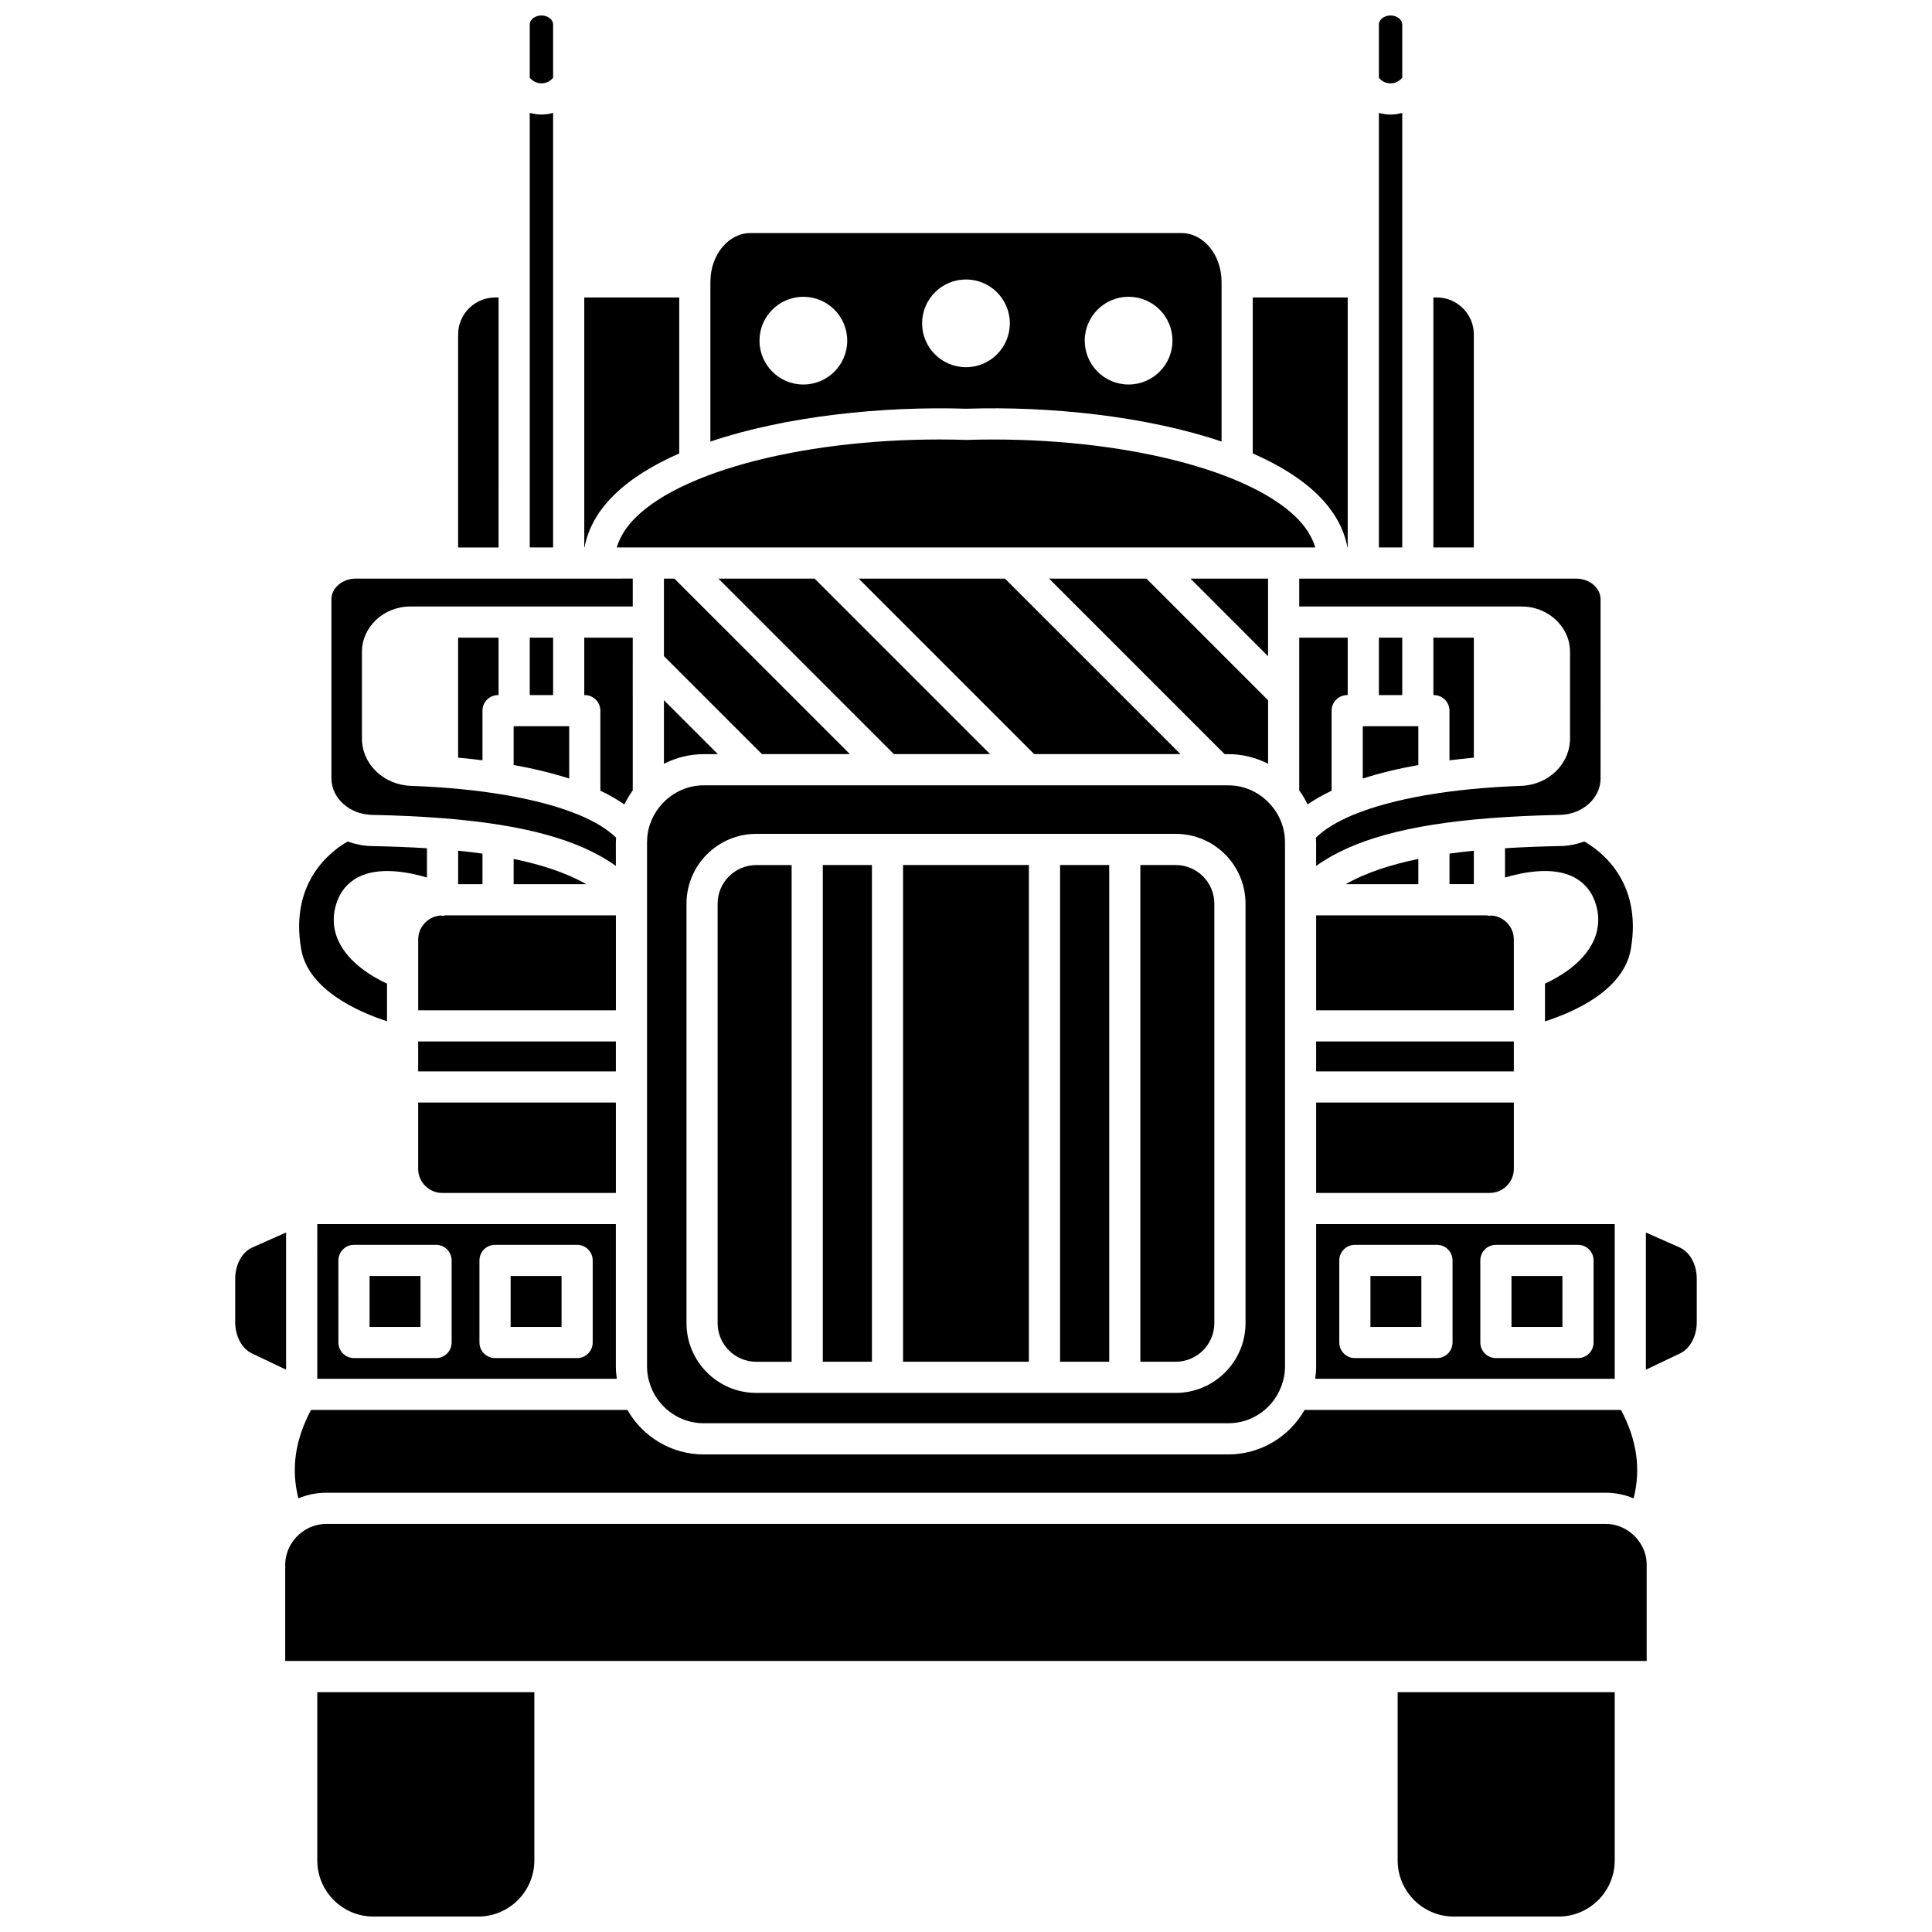
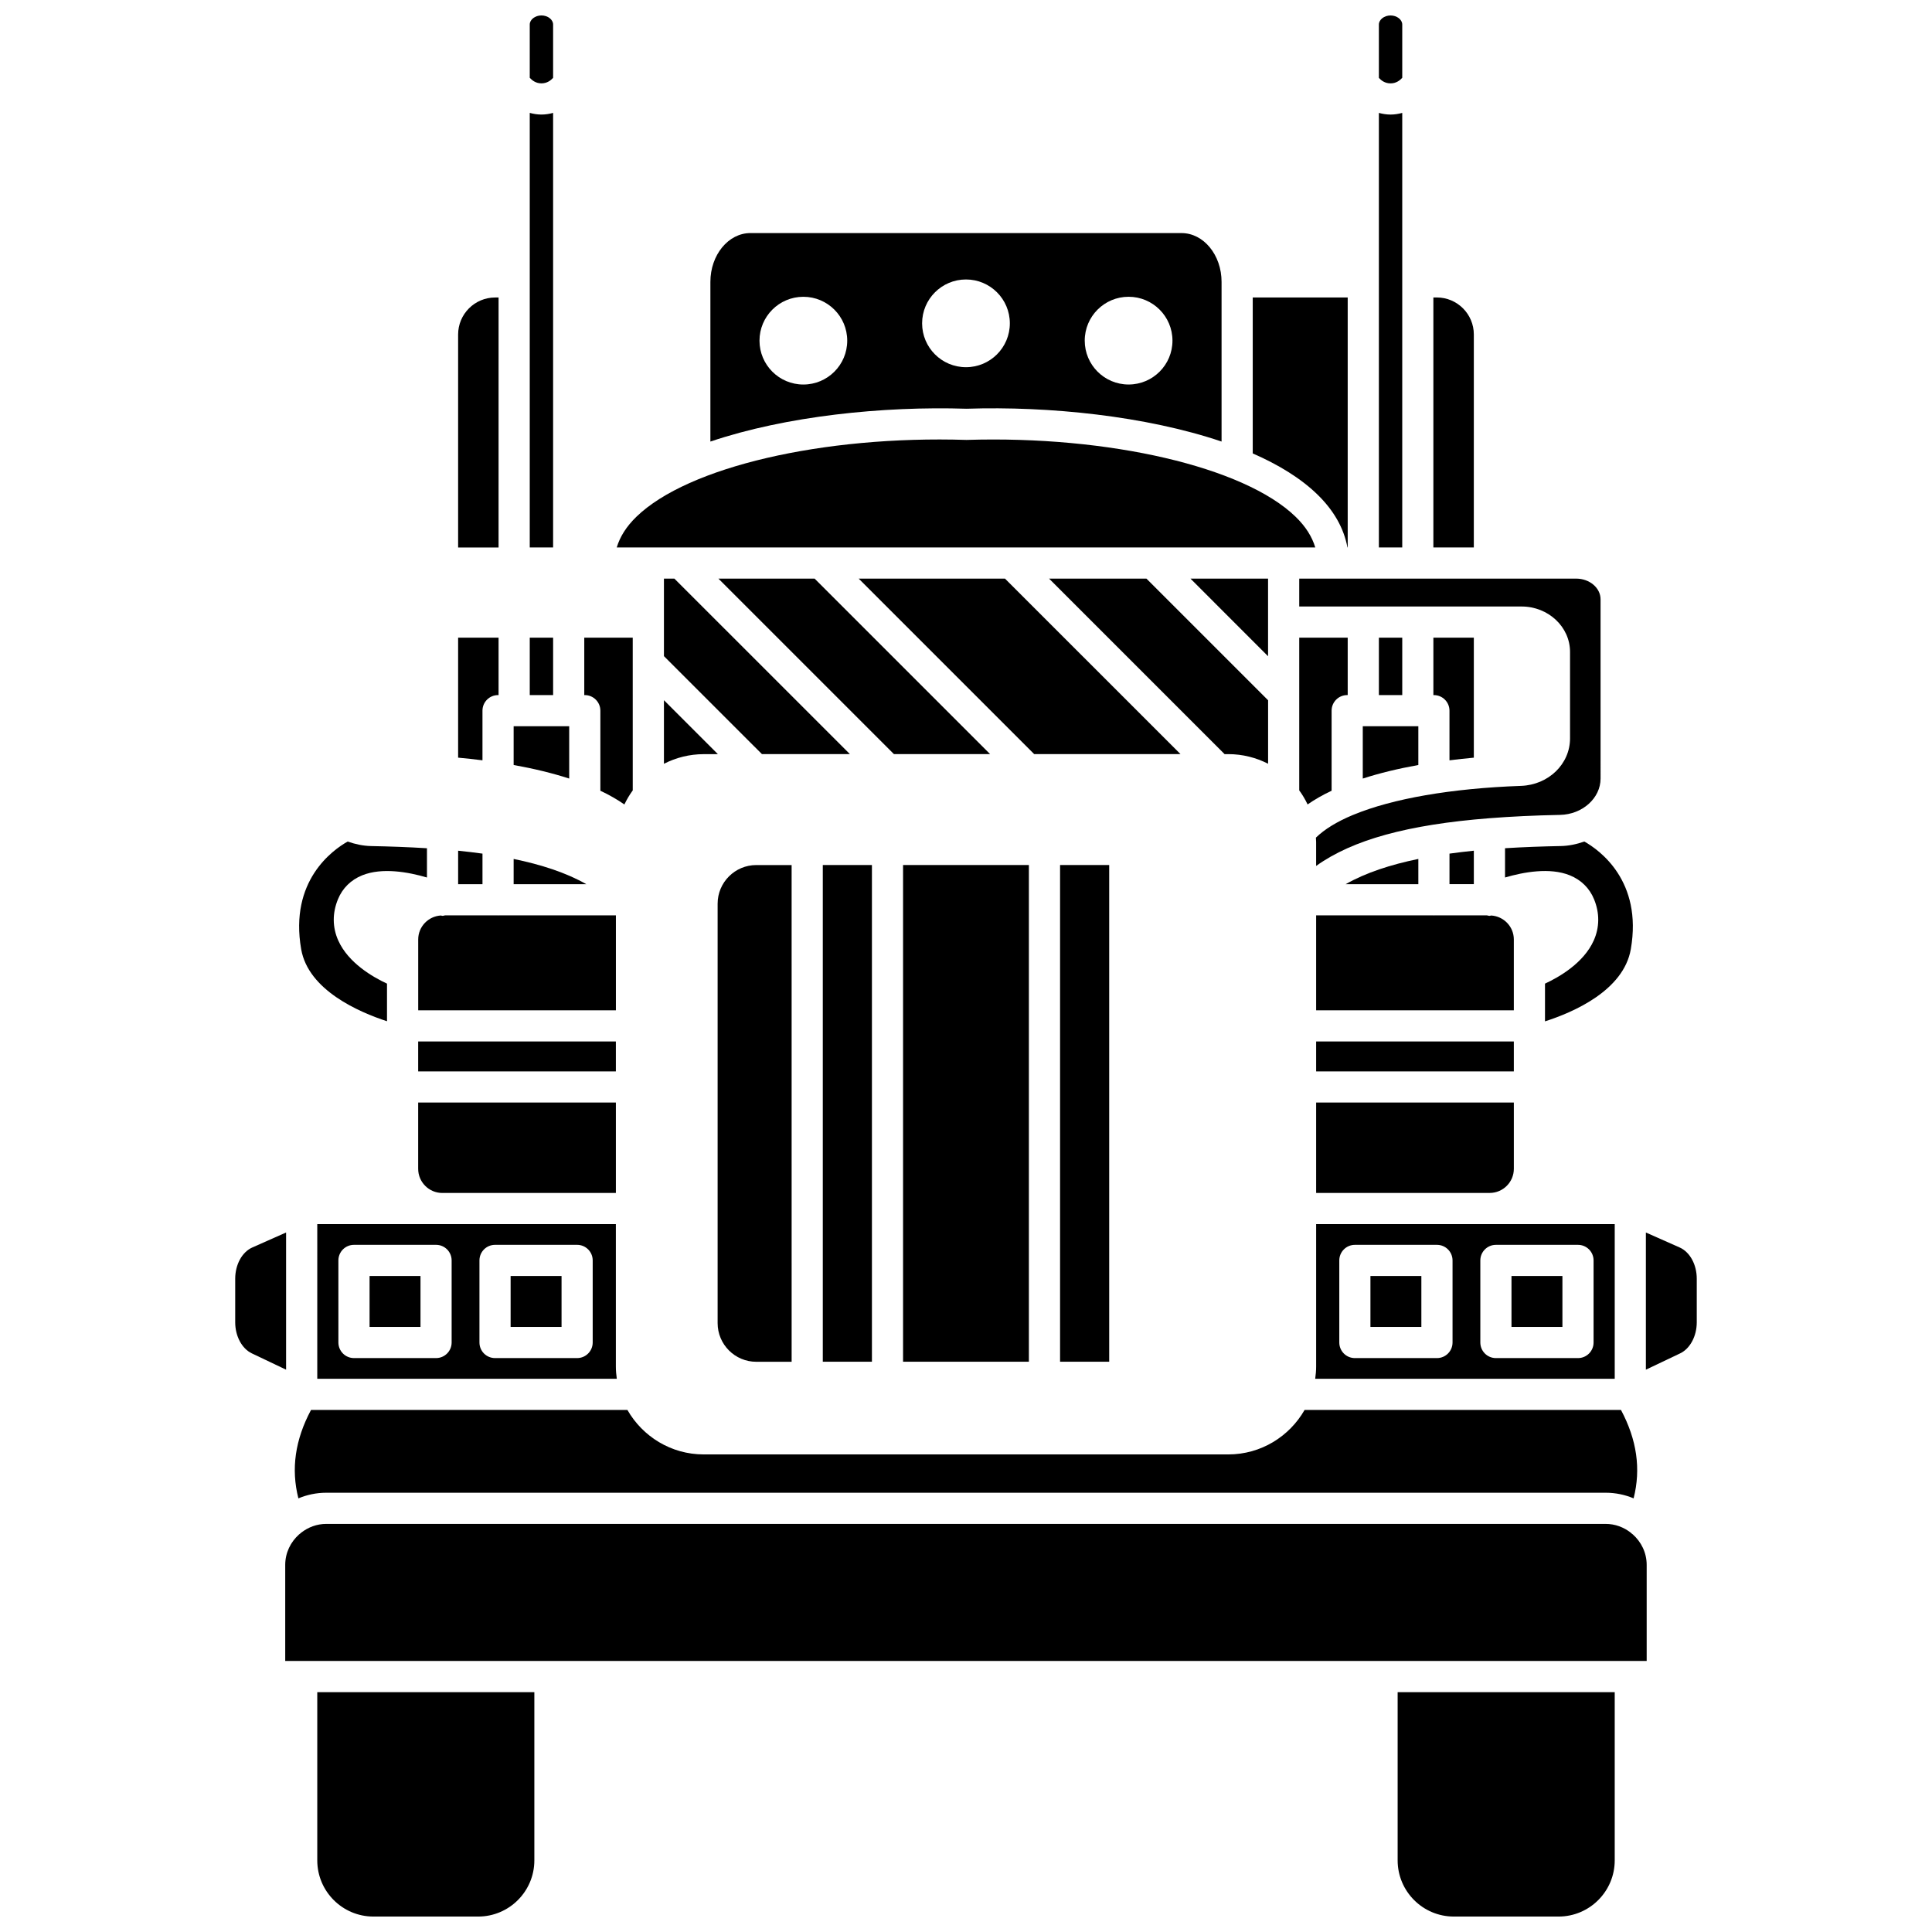
<svg xmlns="http://www.w3.org/2000/svg" width="800px" height="800px" version="1.1" viewBox="144 144 512 512">
  <defs>
    <clipPath id="d">
      <path d="m509 148.09h7v18.906h-7z" />
    </clipPath>
    <clipPath id="c">
      <path d="m514 592h58v59.902h-58z" />
    </clipPath>
    <clipPath id="b">
      <path d="m228 592h58v59.902h-58z" />
    </clipPath>
    <clipPath id="a">
      <path d="m284 148.09h7v18.906h-7z" />
    </clipPath>
  </defs>
  <path d="m544.56 482.15h13.496v13.496h-13.496z" />
  <path d="m492.79 411.74h52.391v-18.766c0-3.391-2.66-6.148-6-6.356-0.16 0.02-0.297 0.094-0.461 0.094-0.234 0-0.438-0.094-0.66-0.133h-13.941c-0.039 0-0.07 0.02-0.113 0.02-0.043 0-0.07-0.02-0.113-0.02h-31.105z" />
  <path d="m492.79 460.14h45.996c3.527 0 6.398-2.871 6.398-6.398v-17.562l-52.395 0.004z" />
  <path d="m507.18 482.15h13.496v13.496h-13.496z" />
  <path d="m500.61 378.32h19.266v-6.691c-7.254 1.492-13.895 3.625-19.266 6.691z" />
  <path d="m528.13 370.22v8.09h6.453v-8.867c-2.176 0.223-4.324 0.484-6.453 0.777z" />
  <path d="m492.79 420h52.391v7.934h-52.391z" />
  <path d="m492.79 506.15c0 1.102-0.102 2.18-0.25 3.242h79.379v-40.984h-79.129zm43.512-28.125c0-2.281 1.848-4.129 4.129-4.129h21.754c2.285 0 4.129 1.852 4.129 4.129v21.754c0 2.281-1.848 4.129-4.129 4.129h-21.754c-2.285 0-4.129-1.852-4.129-4.129zm-37.375 0c0-2.281 1.848-4.129 4.129-4.129h21.754c2.285 0 4.129 1.852 4.129 4.129v21.754c0 2.281-1.848 4.129-4.129 4.129h-21.754c-2.285 0-4.129-1.852-4.129-4.129z" />
  <path d="m534.58 232.64c0-5.41-4.398-9.809-9.809-9.809h-0.914v66.246h10.719z" />
  <g clip-path="url(#d)">
    <path d="m515.61 164.62v-14.117c0-1.305-1.422-2.406-3.098-2.406s-3.094 1.102-3.094 2.406v14.137c0.559 0.621 1.562 1.457 3.094 1.457 1.516 0.004 2.523-0.84 3.098-1.477z" />
  </g>
  <path d="m515.61 173.92c-0.961 0.258-1.977 0.441-3.098 0.441-1.113 0-2.133-0.184-3.094-0.438v115.16h6.191z" />
  <path d="m505.15 336.46v13.867c4.391-1.422 9.316-2.621 14.723-3.594v-10.273z" />
  <path d="m488.31 304.73h58.926c7.082 0 12.84 5.398 12.84 12.035v22.914c0 6.797-5.707 12.328-12.992 12.586-18.609 0.664-34.07 3.398-44.344 7.633-0.094 0.047-0.191 0.074-0.285 0.113-4.18 1.75-7.449 3.754-9.727 5.973 0.02 0.383 0.059 0.762 0.059 1.148v6.352c9.637-6.918 24.273-10.945 45.883-12.645 0.016 0 0.027-0.008 0.043-0.008 0.008 0 0.012 0.004 0.02 0.004 5.738-0.449 11.938-0.746 18.699-0.879 5.918-0.117 10.734-4.438 10.734-9.633l-0.004-47.496c0-3.027-2.902-5.488-6.469-5.488h-73.383z" />
  <path d="m509.42 312.99h6.191v15.215h-6.191z" />
  <path d="m534.58 344.79v-31.797h-10.719v15.215h0.137c2.285 0 4.129 1.852 4.129 4.129v13.156c2.102-0.266 4.246-0.5 6.453-0.703z" />
  <path d="m319.95 346.41c3.172-1.617 6.746-2.551 10.547-2.551h3.75l-14.297-14.297z" />
  <path d="m371.56 297.34 46.508 46.508h38.777l-46.512-46.508z" />
  <path d="m319.95 297.34v20.539l25.973 25.969h23.309l-46.512-46.508z" />
  <path d="m496.89 353.55v-21.219c0-2.281 1.848-4.129 4.129-4.129h0.137v-15.215h-12.844v40.473c0.852 1.164 1.59 2.406 2.215 3.727 1.859-1.297 3.981-2.516 6.363-3.637z" />
-   <path d="m557.6 368.21c-4.777 0.094-9.754 0.266-14.75 0.578v7.758c4.918-1.445 11.867-2.715 17.148-0.586 3.012 1.215 5.242 3.41 6.445 6.356 1.504 3.668 1.473 7.445-0.086 10.926-2.672 5.961-9.145 9.684-12.918 11.43v9.996c7.43-2.379 20.828-8.129 22.742-19.125 3.152-18.109-8.301-26.266-12.32-28.531-1.965 0.691-4.055 1.156-6.262 1.199z" />
+   <path d="m557.6 368.21c-4.777 0.094-9.754 0.266-14.75 0.578v7.758c4.918-1.445 11.867-2.715 17.148-0.586 3.012 1.215 5.242 3.41 6.445 6.356 1.504 3.668 1.473 7.445-0.086 10.926-2.672 5.961-9.145 9.684-12.918 11.43v9.996c7.43-2.379 20.828-8.129 22.742-19.125 3.152-18.109-8.301-26.266-12.32-28.531-1.965 0.691-4.055 1.156-6.262 1.199" />
  <path d="m480.05 297.34h-20.562l20.562 20.566z" />
  <path d="m422.02 297.34 46.512 46.512h0.98c3.801 0 7.375 0.934 10.547 2.551v-16.82l-32.242-32.242z" />
  <path d="m334.39 297.34 46.512 46.508h25.488l-46.508-46.508z" />
  <path d="m344.42 504.88h9.371l-0.004-131.63h-9.371c-5.641 0-10.238 4.594-10.238 10.238v111.16c0.004 5.641 4.594 10.238 10.242 10.238z" />
-   <path d="m318.57 358.1c-1.918 2.523-3.098 5.629-3.098 9.035v139.02c0 1.93 0.395 3.754 1.062 5.449 0.121 0.227 0.211 0.453 0.289 0.703 2.359 5.215 7.586 8.871 13.672 8.871h139.02c6.086 0 11.316-3.656 13.672-8.871 0.078-0.246 0.168-0.477 0.289-0.703 0.664-1.691 1.062-3.523 1.062-5.449v-139.02c0-3.402-1.18-6.512-3.098-9.031-0.199-0.184-0.348-0.395-0.504-0.609-2.758-3.258-6.828-5.375-11.418-5.375l-139.03-0.004c-4.594 0-8.66 2.117-11.418 5.375-0.164 0.211-0.309 0.426-0.504 0.609zm7.359 25.379c0-10.199 8.297-18.496 18.496-18.496h111.16c10.199 0 18.492 8.297 18.492 18.496v111.16c0 10.199-8.297 18.496-18.492 18.496h-111.16c-10.199 0-18.496-8.297-18.496-18.496z" />
  <path d="m487.31 280.91c-13.605-13.172-49.383-21.508-87.176-20.328-38.02-1.207-73.836 7.152-87.445 20.328-2.711 2.621-4.394 5.332-5.25 8.172h185.12c-0.852-2.844-2.539-5.551-5.246-8.172z" />
-   <path d="m465.81 494.64v-111.16c0-5.644-4.594-10.238-10.234-10.238h-9.371v131.63h9.371c5.644 0.004 10.234-4.594 10.234-10.234z" />
  <path d="m424.93 373.24h13.02v131.63h-13.02z" />
  <path d="m383.32 373.24h33.344v131.63h-33.344z" />
  <path d="m362.05 373.24h13.02v131.63h-13.02z" />
  <path d="m309.47 357.19c0.625-1.312 1.363-2.559 2.215-3.727l-0.004-40.473h-12.844v15.215h0.137c2.285 0 4.129 1.852 4.129 4.129v21.219c2.387 1.121 4.504 2.34 6.367 3.637z" />
  <path d="m280.12 336.46v10.273c5.406 0.969 10.336 2.172 14.723 3.594v-13.867z" />
  <path d="m254.82 420h52.391v7.934h-52.391z" />
  <path d="m254.82 453.75c0 3.527 2.867 6.398 6.398 6.398h45.996v-23.961h-52.395z" />
  <path d="m501.09 289.08h0.066v-66.246h-25.168v41.328c6.836 2.988 12.695 6.578 17.066 10.812 4.422 4.281 7.094 9.02 8.035 14.105z" />
  <path d="m280.12 378.32h19.266c-5.371-3.062-12.016-5.199-19.266-6.691z" />
  <path d="m271.86 345.49v-13.156c0-2.281 1.848-4.129 4.129-4.129h0.137v-15.215h-10.719v31.797c2.211 0.203 4.356 0.438 6.453 0.703z" />
  <path d="m265.41 369.45v8.867h6.453v-8.098c-2.133-0.293-4.281-0.555-6.453-0.77z" />
  <path d="m284.39 312.99h6.191v15.215h-6.191z" />
  <g clip-path="url(#c)">
    <path d="m514.39 637.02c0 8.211 6.676 14.887 14.883 14.887h27.762c8.207 0 14.883-6.676 14.883-14.887v-44.582h-57.527z" />
  </g>
  <path d="m576.16 550.17c-1.84-1.434-4.125-2.32-6.637-2.32h-339.06c-2.512 0-4.793 0.887-6.637 2.32-0.16 0.176-0.363 0.309-0.559 0.457-2.238 1.996-3.68 4.863-3.68 8.09v25.453h360.8v-25.453c0-3.231-1.441-6.098-3.684-8.094-0.188-0.145-0.391-0.273-0.551-0.453z" />
  <g clip-path="url(#b)">
    <path d="m228.08 637.02c0 8.211 6.676 14.887 14.883 14.887h27.762c8.207 0 14.883-6.676 14.883-14.887v-44.582h-57.527z" />
  </g>
  <path d="m589.12 474.59-8.945-3.965v36.355l9.082-4.324c2.633-1.254 4.402-4.562 4.402-8.23v-11.543c0.004-3.758-1.816-7.09-4.539-8.293z" />
  <path d="m246.56 414.64v-9.969c-3.773-1.746-10.246-5.473-12.918-11.43-1.562-3.477-1.59-7.254-0.082-10.926 1.203-2.941 3.434-5.137 6.441-6.352 5.289-2.125 12.234-0.859 17.148 0.586v-7.754c-4.996-0.312-9.973-0.484-14.75-0.578-2.207-0.043-4.293-0.504-6.266-1.199-4.019 2.266-15.469 10.418-12.32 28.531 1.895 10.863 15.312 16.672 22.746 19.09z" />
  <path d="m230.47 539.59h339.06c2.621 0 5.121 0.531 7.394 1.492 1.98-7.809 0.863-15.535-3.344-23.426h-83.855c-4.016 7.023-11.562 11.781-20.215 11.781h-139.02c-8.652 0-16.199-4.758-20.215-11.781h-83.855c-4.211 7.894-5.328 15.617-3.344 23.426 2.273-0.953 4.773-1.492 7.394-1.492z" />
  <path d="m219.82 470.62-8.945 3.969c-2.723 1.203-4.543 4.535-4.543 8.293v11.543c0 3.668 1.773 6.977 4.402 8.23l9.082 4.324v-36.359z" />
  <path d="m261.29 386.71c-0.164 0-0.301-0.074-0.461-0.094-3.34 0.207-6 2.965-6 6.356v18.766h52.391v-25.16h-31.105c-0.039 0-0.07 0.02-0.113 0.02-0.043 0-0.07-0.02-0.113-0.02h-13.941c-0.223 0.035-0.426 0.133-0.656 0.133z" />
  <g clip-path="url(#a)">
    <path d="m290.58 164.63v-14.133c0-1.305-1.41-2.406-3.094-2.406-1.68 0-3.098 1.102-3.098 2.406v14.117c0.574 0.633 1.586 1.477 3.098 1.477 1.535 0.004 2.535-0.844 3.094-1.461z" />
  </g>
  <path d="m290.58 173.92c-0.961 0.258-1.977 0.438-3.094 0.438s-2.137-0.184-3.098-0.441v115.16h6.191z" />
  <path d="m276.13 222.84h-0.914c-5.41 0-9.809 4.398-9.809 9.809v56.438h10.719z" />
-   <path d="m306.94 274.98c4.375-4.238 10.234-7.82 17.066-10.812v-41.328h-25.168v66.246h0.066c0.941-5.086 3.609-9.824 8.035-14.105z" />
-   <path d="m242.56 359.95c6.766 0.133 12.957 0.43 18.699 0.879 0.008 0 0.012-0.004 0.02-0.004 0.016 0 0.027 0.008 0.043 0.008 21.609 1.703 36.246 5.727 45.883 12.645v-6.352c0-0.387 0.043-0.766 0.059-1.148-2.277-2.219-5.551-4.223-9.727-5.973-0.098-0.039-0.191-0.07-0.285-0.113-10.273-4.234-25.734-6.965-44.344-7.633-7.285-0.262-12.992-5.789-12.992-12.586v-22.914c0-6.633 5.762-12.035 12.84-12.035h58.926v-7.391l-73.383 0.004c-3.562 0-6.469 2.461-6.469 5.488v47.484c0.004 5.203 4.82 9.527 10.73 9.641z" />
  <path d="m400.13 252.32c21.918-0.723 47.566 1.926 67.598 8.695v-42.309c0-7.137-4.758-12.938-10.609-12.938l-114.25-0.004c-5.852 0-10.609 5.805-10.609 12.938v42.316c20.035-6.762 45.711-9.406 67.867-8.699zm42.961-29.672c6.422 0 11.625 5.203 11.625 11.625 0 6.422-5.203 11.625-11.625 11.625s-11.625-5.203-11.625-11.625c-0.004-6.422 5.203-11.625 11.625-11.625zm-86.191 23.254c-6.422 0-11.625-5.203-11.625-11.625s5.203-11.625 11.625-11.625 11.625 5.203 11.625 11.625c0.004 6.418-5.203 11.625-11.625 11.625zm43.094-27.84c6.422 0 11.625 5.203 11.625 11.625s-5.203 11.625-11.625 11.625-11.625-5.203-11.625-11.625 5.207-11.625 11.625-11.625z" />
  <path d="m228.08 509.39h79.379c-0.148-1.062-0.25-2.141-0.25-3.242v-37.746l-45.996 0.004h-33.133zm42.98-31.367c0-2.281 1.848-4.129 4.129-4.129h21.754c2.285 0 4.129 1.852 4.129 4.129v21.754c0 2.281-1.848 4.129-4.129 4.129h-21.754c-2.285 0-4.129-1.852-4.129-4.129zm-37.383 0c0-2.281 1.848-4.129 4.129-4.129h21.754c2.285 0 4.129 1.852 4.129 4.129v21.754c0 2.281-1.848 4.129-4.129 4.129h-21.75c-2.285 0-4.129-1.852-4.129-4.129z" />
  <path d="m279.32 482.15h13.496v13.496h-13.496z" />
  <path d="m241.94 482.15h13.496v13.496h-13.496z" />
</svg>